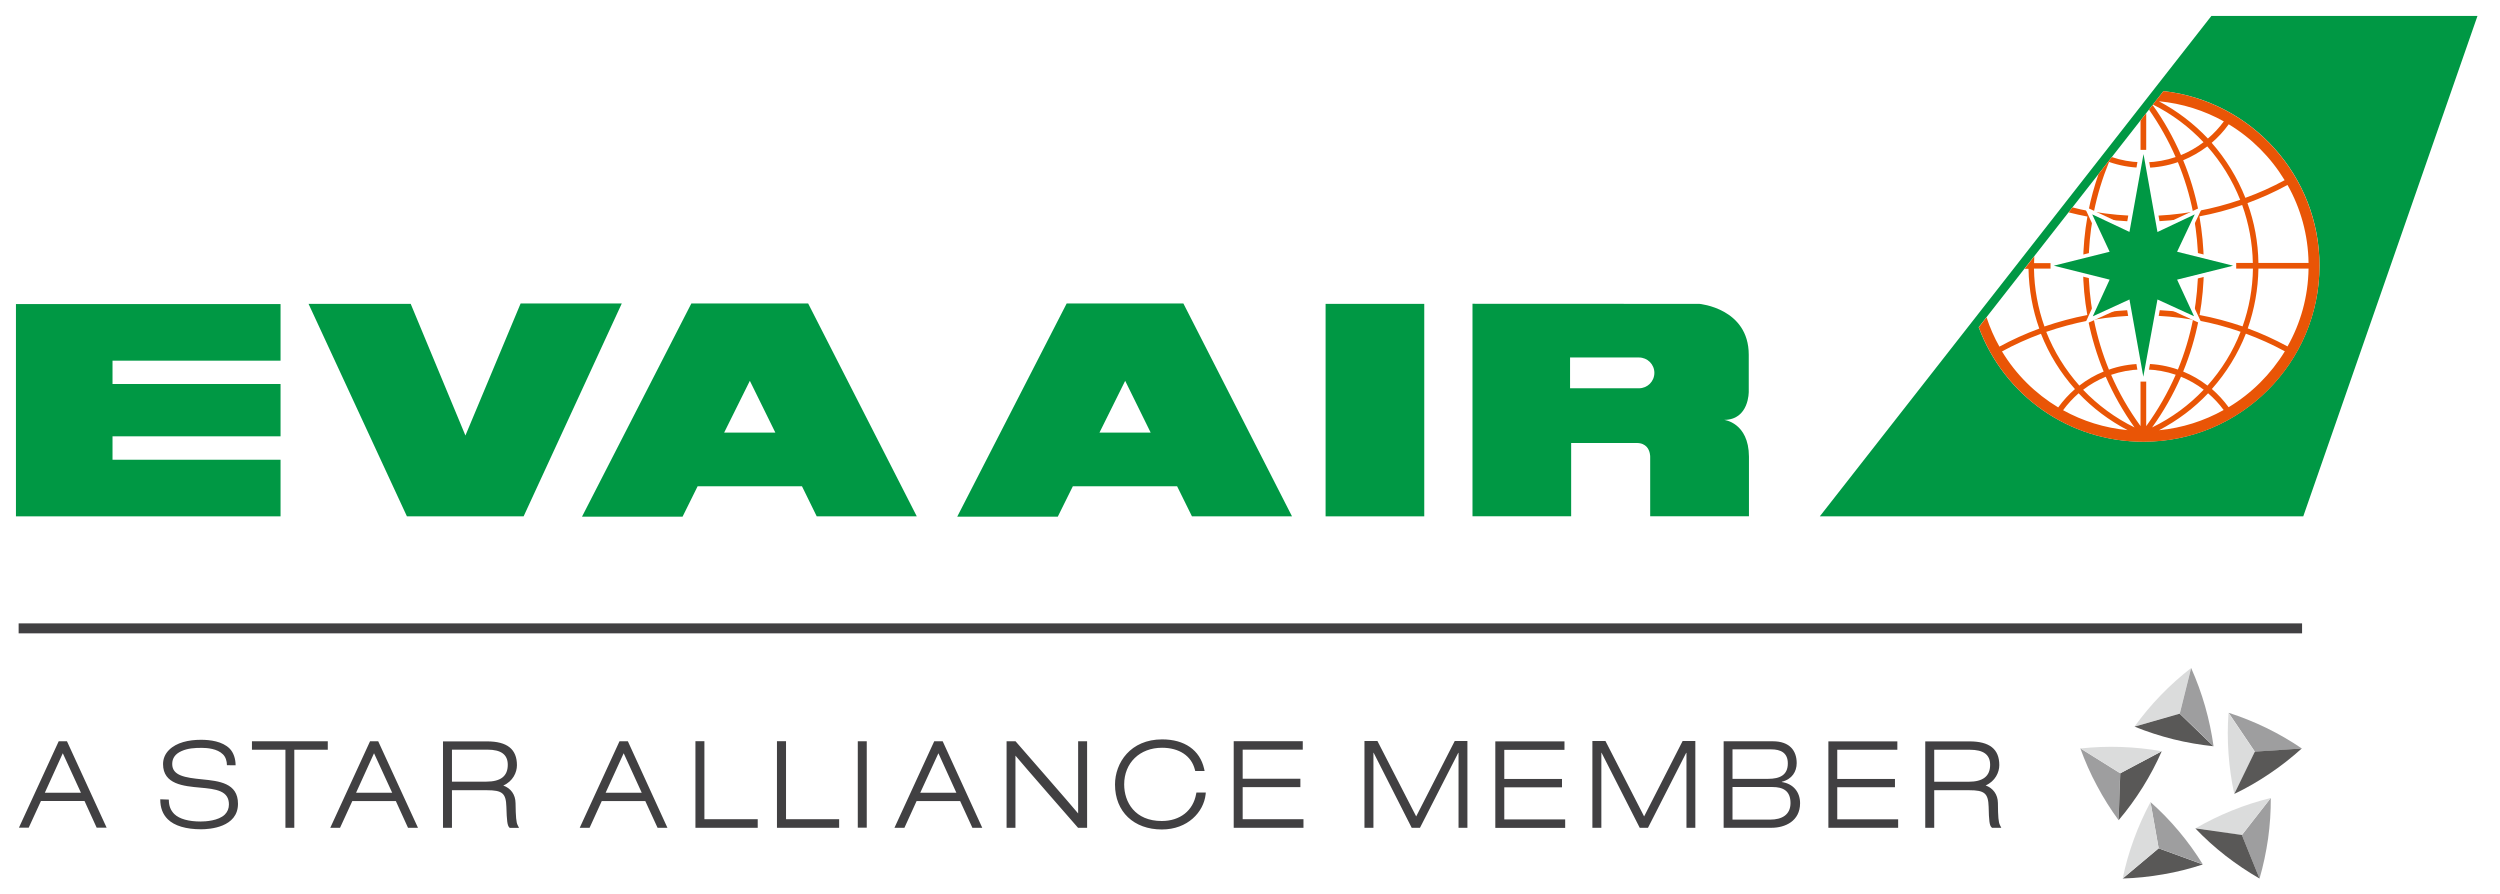
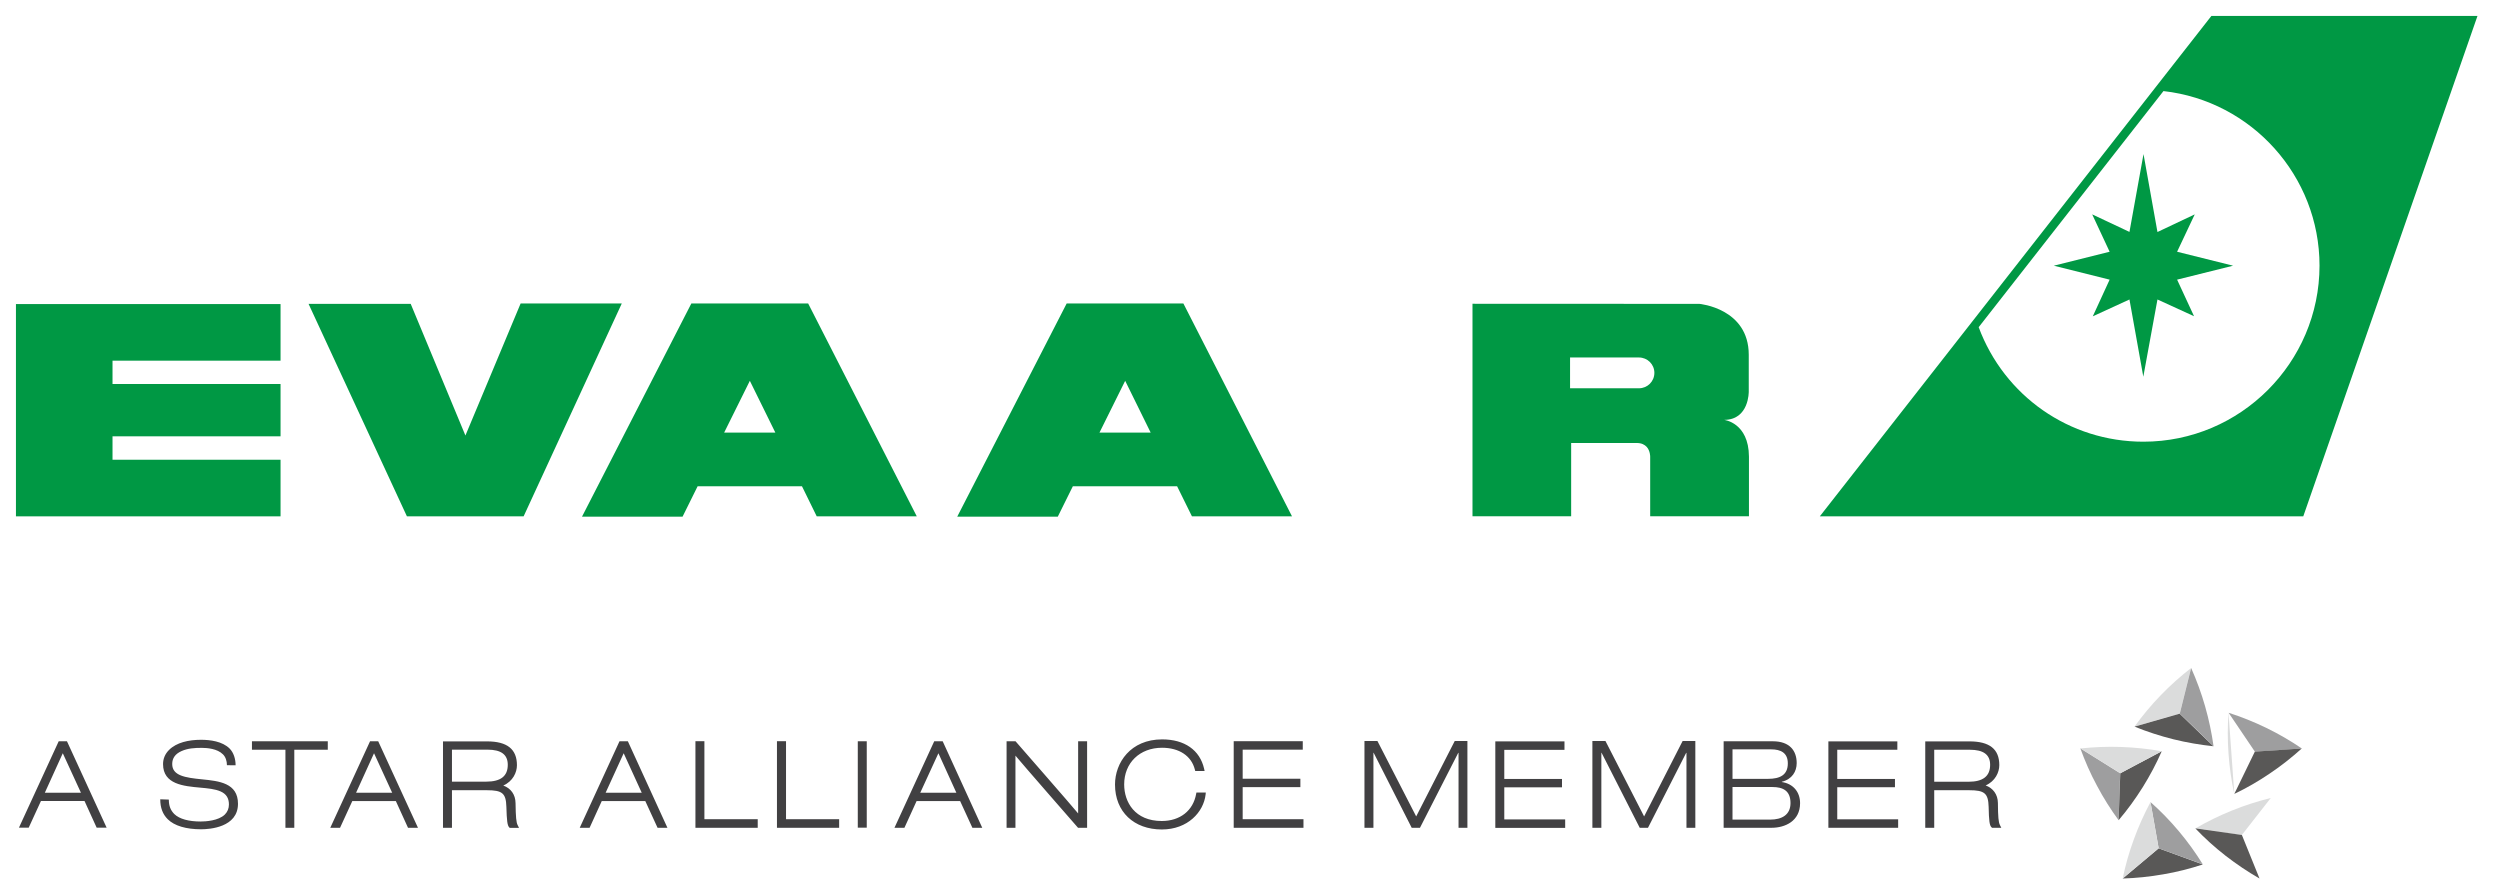
<svg xmlns="http://www.w3.org/2000/svg" version="1.1" id="Layer_1" x="0px" y="0px" viewBox="0 0 250.85 89.74" style="enable-background:new 0 0 250.85 89.74;" xml:space="preserve">
  <style type="text/css">
	.st0{fill-rule:evenodd;clip-rule:evenodd;fill:#0071CE;}
	.st1{fill-rule:evenodd;clip-rule:evenodd;fill:#FFFFFF;}
	.st2{fill:#ED1C24;}
	.st3{fill:#002157;}
	.st4{fill:#00377B;}
	.st5{fill:#4D4D4F;}
	.st6{fill-rule:evenodd;clip-rule:evenodd;fill:#4D4D4F;}
	.st7{fill-rule:evenodd;clip-rule:evenodd;fill:#008C9A;}
	.st8{fill-rule:evenodd;clip-rule:evenodd;fill:#004785;}
	.st9{fill:#002E6E;}
	.st10{fill-rule:evenodd;clip-rule:evenodd;fill:#002E6E;}
	.st11{fill:#FFFFFF;stroke:#231F20;stroke-width:0.114;}
	.st12{fill:#D1D3D4;}
	.st13{fill:#58595B;}
	.st14{fill:#939598;}
	.st15{fill:#231F20;}
	.st16{fill:none;}
	.st17{fill:#003263;}
	.st18{fill:#004990;}
	.st19{fill:#E21F26;}
	.st20{fill:#62BB46;}
	.st21{fill:#00907E;}
	.st22{fill-rule:evenodd;clip-rule:evenodd;fill:#C5232A;}
	.st23{fill-rule:evenodd;clip-rule:evenodd;fill:#1E669D;}
	.st24{fill-rule:evenodd;clip-rule:evenodd;fill:#FBD870;}
	.st25{fill:url(#SVGID_1_);}
	.st26{fill:url(#SVGID_2_);}
	.st27{filter:url(#Adobe_OpacityMaskFilter);}
	.st28{mask:url(#SVGID_3_);}
	.st29{fill:url(#SVGID_4_);}
	.st30{fill:url(#SVGID_5_);}
	.st31{fill:#375278;}
	.st32{fill-rule:evenodd;clip-rule:evenodd;fill:#EE212C;}
	.st33{fill-rule:evenodd;clip-rule:evenodd;fill:#FBFBFB;}
	.st34{fill-rule:evenodd;clip-rule:evenodd;fill:#F8F8F9;}
	.st35{fill-rule:evenodd;clip-rule:evenodd;fill:#F6F6F6;}
	.st36{fill-rule:evenodd;clip-rule:evenodd;fill:#F3F4F4;}
	.st37{fill-rule:evenodd;clip-rule:evenodd;fill:#F1F2F2;}
	.st38{fill-rule:evenodd;clip-rule:evenodd;fill:#EFEFF0;}
	.st39{fill-rule:evenodd;clip-rule:evenodd;fill:#E9ECEE;}
	.st40{fill-rule:evenodd;clip-rule:evenodd;fill:#EDEDEE;}
	.st41{fill-rule:evenodd;clip-rule:evenodd;fill:#EBEBEC;}
	.st42{fill-rule:evenodd;clip-rule:evenodd;fill:#E7EAEC;}
	.st43{fill-rule:evenodd;clip-rule:evenodd;fill:#E5E8EA;}
	.st44{fill-rule:evenodd;clip-rule:evenodd;fill:#E2E6E8;}
	.st45{fill-rule:evenodd;clip-rule:evenodd;fill:#E0E4E6;}
	.st46{fill-rule:evenodd;clip-rule:evenodd;fill:#DEE2E4;}
	.st47{fill-rule:evenodd;clip-rule:evenodd;fill:#DCE0E2;}
	.st48{fill-rule:evenodd;clip-rule:evenodd;fill:#DCDDE0;}
	.st49{fill-rule:evenodd;clip-rule:evenodd;fill:#DADEE0;}
	.st50{fill-rule:evenodd;clip-rule:evenodd;fill:#D8D9DC;}
	.st51{fill-rule:evenodd;clip-rule:evenodd;fill:#D8DCDE;}
	.st52{fill-rule:evenodd;clip-rule:evenodd;fill:#D6D9DC;}
	.st53{fill-rule:evenodd;clip-rule:evenodd;fill:#D6D7DA;}
	.st54{fill-rule:evenodd;clip-rule:evenodd;fill:#DBDDDE;}
	.st55{clip-path:url(#SVGID_7_);}
	.st56{clip-path:url(#SVGID_9_);}
	.st57{clip-path:url(#SVGID_13_);}
	.st58{clip-path:url(#SVGID_15_);}
	.st59{clip-path:url(#SVGID_19_);}
	.st60{clip-path:url(#SVGID_21_);}
	.st61{fill:#DF1E25;}
	.st62{fill:#FF4438;}
	.st63{fill:#001F60;}
	.st64{fill:#006659;}
	.st65{fill:#98002E;}
	.st66{fill:#E31837;}
	.st67{fill:#003D79;}
	.st68{fill:#D71920;}
	.st69{fill:#FFFFFF;}
	.st70{fill:#C64A4C;}
	.st71{fill:#FDCA25;}
	.st72{fill:#6D9E6F;}
	.st73{clip-path:url(#SVGID_25_);fill:#24376C;}
	.st74{fill:#24376C;}
	.st75{fill:#E62127;}
	.st76{fill:url(#SVGID_26_);}
	.st77{fill:url(#SVGID_27_);}
	.st78{fill:url(#SVGID_28_);}
	.st79{fill:#004084;}
	.st80{fill:url(#SVGID_29_);}
	.st81{fill:url(#SVGID_30_);}
	.st82{fill:#002169;}
	.st83{fill:#00A0DF;}
	.st84{fill:#D7282F;}
	.st85{fill:#2D2A26;}
	.st86{fill:#3FBBEF;}
	.st87{fill:#002855;}
	.st88{fill:#0C318E;}
	.st89{fill:#00A6E9;}
	.st90{fill:#DBDCDC;}
	.st91{fill:#595857;}
	.st92{fill:#9E9E9F;}
	.st93{fill:#414042;}
	.st94{fill:none;stroke:#414042;}
	.st95{fill:#009844;}
	.st96{fill:#E95506;}
	.st97{fill:#C4921B;}
	.st98{fill:#CC0000;}
	.st99{fill:#0B205B;}
	.st100{fill:#002856;}
	.st101{clip-path:url(#SVGID_32_);fill:#CF3339;}
	.st102{fill:#1A4272;}
	.st103{fill:#8C734B;}
	.st104{fill:#8C9091;}
	.st105{fill:#A6A8AB;}
	.st106{fill-rule:evenodd;clip-rule:evenodd;fill:#2E3290;}
	.st107{fill-rule:evenodd;clip-rule:evenodd;fill:#F6B626;}
	.st108{fill-rule:evenodd;clip-rule:evenodd;fill:#EC2029;}
	.st109{fill-rule:evenodd;clip-rule:evenodd;fill:#231F20;}
	.st110{fill:#F6B221;}
	.st111{fill:#3C590C;}
	.st112{fill-rule:evenodd;clip-rule:evenodd;fill:#808184;}
	.st113{fill-rule:evenodd;clip-rule:evenodd;fill:#92979B;}
	.st114{fill-rule:evenodd;clip-rule:evenodd;fill:#7A003C;}
	.st115{fill:#808184;}
	.st116{fill:#00529B;}
	.st117{fill:#FDE013;}
	.st118{fill:#1EA1DB;}
	.st119{fill:#93C843;}
	.st120{fill:#FAEA30;}
	.st121{fill:#1B070A;}
	.st122{fill:url(#);}
	.st123{fill:#5F6367;}
	.st124{fill:#A6844B;}
	.st125{fill:#034EA2;}
	.st126{fill:#202C5C;}
	.st127{fill:#26265D;}
	.st128{fill:#B09255;}
	.st129{fill:#005A95;}
	.st130{fill:#F89D31;}
	.st131{fill-rule:evenodd;clip-rule:evenodd;fill:#D71440;}
	.st132{fill-rule:evenodd;clip-rule:evenodd;fill:#008B44;}
	.st133{fill-rule:evenodd;clip-rule:evenodd;fill:#F06022;}
	.st134{fill-rule:evenodd;clip-rule:evenodd;fill:#0086BE;}
	.st135{fill-rule:evenodd;clip-rule:evenodd;fill:#034693;}
	.st136{fill:#EC1E24;}
	.st137{fill:#EE3E3C;}
	.st138{fill:#B3D351;}
	.st139{fill:#6EBE5A;}
	.st140{fill:#C9353D;}
	.st141{fill-rule:evenodd;clip-rule:evenodd;fill:#FFCA05;}
	.st142{fill-rule:evenodd;clip-rule:evenodd;fill:#3D1A6F;}
	.st143{fill-rule:evenodd;clip-rule:evenodd;fill:#C5168C;}
	.st144{fill-rule:evenodd;clip-rule:evenodd;fill:#E1251B;}
	.st145{fill:#FEFEFE;}
	.st146{fill:#FEFDFD;}
	.st147{fill:#FEFCFC;}
	.st148{fill:#FEFCFB;}
	.st149{fill:#FEFBFA;}
	.st150{fill:#FEFAF9;}
	.st151{fill:#FFF9F8;}
	.st152{fill:#FFF9F7;}
	.st153{fill:#FFF8F6;}
	.st154{fill:#FFF7F5;}
	.st155{fill:#FFF6F4;}
	.st156{fill:#FFF6F3;}
	.st157{fill:#FFF5F2;}
	.st158{fill:#FFF4F1;}
	.st159{fill:#FFF3F0;}
	.st160{fill:#FFF3EF;}
	.st161{fill:#FFF2EE;}
	.st162{fill:#FFF1ED;}
	.st163{fill:#FFF0EC;}
	.st164{fill:#FFF0EB;}
	.st165{fill:#FFEFEA;}
	.st166{fill:#FFEEEA;}
	.st167{fill:#FFEDE9;}
	.st168{fill:#FFEDE8;}
	.st169{fill:#FFECE7;}
	.st170{fill:#FFEBE6;}
	.st171{fill:#FFEAE5;}
	.st172{fill:#FFEAE4;}
	.st173{fill:#FFE9E3;}
	.st174{fill:#FFE8E2;}
	.st175{fill:#FFE7E1;}
	.st176{fill:#FFE7E0;}
	.st177{fill:#FFE6DF;}
	.st178{fill:#FFE5DE;}
	.st179{fill:#FFE4DD;}
	.st180{fill:#FFE4DC;}
	.st181{fill:#FFE3DB;}
	.st182{fill:#FFE2DA;}
	.st183{fill:#FFE1D9;}
	.st184{fill:#FFE1D8;}
	.st185{fill:#FFE0D7;}
	.st186{fill:#FFDFD6;}
	.st187{fill:#FFDED5;}
	.st188{fill:#FFDDD4;}
	.st189{fill:#FFDCD3;}
	.st190{fill:#FFDBD2;}
	.st191{fill:#FFDBD1;}
	.st192{fill:#FFDAD0;}
	.st193{fill:#FFD9CF;}
	.st194{fill:#FFD8CE;}
	.st195{fill:#FFD8CD;}
	.st196{fill:#FFD7CC;}
	.st197{fill:#FFD6CB;}
	.st198{fill:#FFD5CA;}
	.st199{fill:#FFD5C9;}
	.st200{fill:#FFD4C8;}
	.st201{fill:#FFD3C7;}
	.st202{fill:#FFD2C6;}
	.st203{fill:#FFD2C5;}
	.st204{fill:#FFD1C5;}
	.st205{fill:#FFD0C4;}
	.st206{fill:#FFCFC3;}
	.st207{fill:#FFCFC2;}
	.st208{fill:#FFCEC1;}
	.st209{fill:#FFCDC0;}
	.st210{fill:#FFCCBF;}
	.st211{fill:#FFCCBE;}
	.st212{fill:#FFCBBD;}
	.st213{fill:#FFCABC;}
	.st214{fill:#FFC9BB;}
	.st215{fill:#FFC9BA;}
	.st216{fill:#FFC8B9;}
	.st217{fill:#FFC7B8;}
	.st218{fill:#FFC6B8;}
	.st219{fill:#FFC6B7;}
	.st220{fill:#FFC5B6;}
	.st221{fill:#FFC4B5;}
	.st222{fill:#FFC3B4;}
	.st223{fill:#FFC3B3;}
	.st224{fill:#FFC2B2;}
	.st225{fill:#FFC1B1;}
	.st226{fill:#FFC0B0;}
	.st227{fill:#FFC0AF;}
	.st228{fill:#FFBFAE;}
	.st229{fill:#FFBEAD;}
	.st230{fill:#FFBDAC;}
	.st231{fill:#FFBCAB;}
	.st232{fill:#FFBBAA;}
	.st233{fill:#FFBAA9;}
	.st234{fill:#FFBAA8;}
	.st235{fill:#FFB9A7;}
	.st236{fill:#FFB8A6;}
	.st237{fill:#FFB7A5;}
	.st238{fill:#FFB7A4;}
	.st239{fill:#FFB6A3;}
	.st240{fill:#FFB5A2;}
	.st241{fill:#FFB4A2;}
	.st242{fill:#FFB4A1;}
	.st243{fill:#FFB3A0;}
	.st244{fill:#FFB29F;}
	.st245{fill:#FFB19E;}
	.st246{fill:#FFB09D;}
	.st247{fill:#FFB09C;}
	.st248{fill:#FFAF9B;}
	.st249{fill:#FFAE9A;}
	.st250{fill:#FFAD99;}
	.st251{fill:#FFAC98;}
	.st252{fill:#FFAB97;}
	.st253{fill:#FEAA96;}
	.st254{fill:#FEAA95;}
	.st255{fill:#FEA994;}
	.st256{fill:#FEA893;}
	.st257{fill:#FEA792;}
	.st258{fill:#FEA791;}
	.st259{fill:#FEA690;}
	.st260{fill:#FEA590;}
	.st261{fill:#FEA48F;}
	.st262{fill:#FDA48E;}
	.st263{fill:#FDA38D;}
	.st264{fill:#FDA28C;}
	.st265{fill:#FDA18B;}
	.st266{fill:#FDA08A;}
	.st267{fill:#FDA089;}
	.st268{fill:#FD9F88;}
	.st269{fill:#FD9E88;}
	.st270{fill:#FC9D87;}
	.st271{fill:#FC9D86;}
	.st272{fill:#FC9C85;}
	.st273{fill:#FC9B84;}
	.st274{fill:#FC9A83;}
	.st275{fill:#FC9A82;}
	.st276{fill:#FC9981;}
	.st277{fill:#FC9880;}
	.st278{fill:#FB9780;}
	.st279{fill:#FB967F;}
	.st280{fill:#FB967E;}
	.st281{fill:#FB957D;}
	.st282{fill:#FB947C;}
	.st283{fill:#FB937B;}
	.st284{fill:#FA937A;}
	.st285{fill:#FA9279;}
	.st286{fill:#FA9179;}
	.st287{fill:#FA9078;}
	.st288{fill:#FA8F77;}
	.st289{fill:#FA8F76;}
	.st290{fill:#FA8E75;}
	.st291{fill:#F98D74;}
	.st292{fill:#F98C73;}
	.st293{fill:#F98B73;}
	.st294{fill:#F98B72;}
	.st295{fill:#F98A71;}
	.st296{fill:#F98970;}
	.st297{fill:#F8886F;}
	.st298{fill:#F8876E;}
	.st299{fill:#F8876D;}
	.st300{fill:#F8866C;}
	.st301{fill:#F8856C;}
	.st302{fill:#F8846B;}
	.st303{fill:#F7836A;}
	.st304{fill:#F78369;}
	.st305{fill:#F78268;}
	.st306{fill:#F78167;}
	.st307{fill:#F78066;}
	.st308{fill:#F67F66;}
	.st309{fill:#F67F65;}
	.st310{fill:#F67E64;}
	.st311{fill:#F67D63;}
	.st312{fill:#F67C62;}
	.st313{fill:#F57B61;}
	.st314{fill:#F57A60;}
	.st315{fill:#F5795F;}
	.st316{fill:#F5785E;}
	.st317{fill:#F4775D;}
	.st318{fill:#F4765C;}
	.st319{fill:#F4765B;}
	.st320{fill:#F4755B;}
	.st321{fill:#F4745A;}
	.st322{fill:#F37359;}
	.st323{fill:#F37258;}
	.st324{fill:#F37157;}
	.st325{fill:#F37156;}
	.st326{fill:#F37056;}
	.st327{fill:#F26F55;}
	.st328{fill:#F26E54;}
	.st329{fill:#F26D53;}
	.st330{fill:#F26C52;}
	.st331{fill:#F26C51;}
	.st332{fill:#F16B51;}
	.st333{fill:#F16A50;}
	.st334{fill:#F1694F;}
	.st335{fill:#F1684E;}
	.st336{fill:#F0674D;}
	.st337{fill:#F0664C;}
	.st338{fill:#F0654C;}
	.st339{fill:#F0654B;}
	.st340{fill:#F0644A;}
	.st341{fill:#EF6349;}
	.st342{fill:#EF6248;}
	.st343{fill:#EF6147;}
	.st344{fill:#EF6047;}
	.st345{fill:#EE5F46;}
	.st346{fill:#EE5E45;}
	.st347{fill:#EE5D44;}
	.st348{fill:#EE5C43;}
	.st349{fill:#ED5C42;}
	.st350{fill:#ED5B42;}
	.st351{fill:#ED5A41;}
	.st352{fill:#ED5940;}
	.st353{fill:#EC583F;}
	.st354{fill:#EC573E;}
	.st355{fill:#EC563D;}
	.st356{fill:#EC553D;}
	.st357{fill:#EB543C;}
	.st358{fill:#EB533B;}
	.st359{fill:#EB523A;}
	.st360{fill:#EB5139;}
	.st361{fill:#EA5038;}
	.st362{fill:#EA4F38;}
	.st363{fill:#EA4E37;}
	.st364{fill:#EA4D36;}
	.st365{fill:#E94C35;}
	.st366{fill:#E94B34;}
	.st367{fill:#E94A34;}
	.st368{fill:#E94933;}
	.st369{fill:#E84832;}
	.st370{fill:#E84731;}
	.st371{fill:#E84630;}
	.st372{fill:#E7452F;}
	.st373{fill:#E7442F;}
	.st374{fill:#E7432E;}
	.st375{fill:#E7412D;}
	.st376{fill:#E6402C;}
	.st377{fill:#E63F2B;}
	.st378{fill:#E63E2A;}
	.st379{fill:#E63D2A;}
	.st380{fill:#E53C29;}
	.st381{fill:#E53A28;}
	.st382{fill:#E53927;}
	.st383{fill:#E43826;}
	.st384{fill:#E43726;}
	.st385{fill:#E43525;}
	.st386{fill:#E43424;}
	.st387{fill:#E33323;}
	.st388{fill:#E33122;}
	.st389{fill:#E33021;}
	.st390{fill:#E22F20;}
	.st391{fill:#E22D20;}
	.st392{fill:#E22C1F;}
	.st393{fill:#E22A1E;}
	.st394{fill:#E1291D;}
	.st395{fill:#E1271C;}
	.st396{fill:#E1251B;}
	.st397{fill-rule:evenodd;clip-rule:evenodd;fill:#741012;}
	.st398{fill-rule:evenodd;clip-rule:evenodd;fill:#731011;}
	.st399{fill-rule:evenodd;clip-rule:evenodd;fill:#731012;}
	.st400{fill-rule:evenodd;clip-rule:evenodd;fill:#741112;}
	.st401{fill-rule:evenodd;clip-rule:evenodd;fill:#761113;}
	.st402{fill-rule:evenodd;clip-rule:evenodd;fill:#771213;}
	.st403{fill-rule:evenodd;clip-rule:evenodd;fill:#781214;}
	.st404{fill-rule:evenodd;clip-rule:evenodd;fill:#791214;}
	.st405{fill-rule:evenodd;clip-rule:evenodd;fill:#7A1315;}
	.st406{fill-rule:evenodd;clip-rule:evenodd;fill:#7C1315;}
	.st407{fill-rule:evenodd;clip-rule:evenodd;fill:#7D1316;}
	.st408{fill-rule:evenodd;clip-rule:evenodd;fill:#7E1416;}
	.st409{fill-rule:evenodd;clip-rule:evenodd;fill:#7F1416;}
	.st410{fill-rule:evenodd;clip-rule:evenodd;fill:#801417;}
	.st411{fill-rule:evenodd;clip-rule:evenodd;fill:#811517;}
	.st412{fill-rule:evenodd;clip-rule:evenodd;fill:#831618;}
	.st413{fill-rule:evenodd;clip-rule:evenodd;fill:#841618;}
	.st414{fill-rule:evenodd;clip-rule:evenodd;fill:#851619;}
	.st415{fill-rule:evenodd;clip-rule:evenodd;fill:#861719;}
	.st416{fill-rule:evenodd;clip-rule:evenodd;fill:#871719;}
	.st417{fill-rule:evenodd;clip-rule:evenodd;fill:#88171A;}
	.st418{fill-rule:evenodd;clip-rule:evenodd;fill:#8A181A;}
	.st419{fill-rule:evenodd;clip-rule:evenodd;fill:#8C181B;}
	.st420{fill-rule:evenodd;clip-rule:evenodd;fill:#8D191B;}
	.st421{fill-rule:evenodd;clip-rule:evenodd;fill:#8E191C;}
	.st422{fill-rule:evenodd;clip-rule:evenodd;fill:#90191C;}
	.st423{fill-rule:evenodd;clip-rule:evenodd;fill:#901A1C;}
	.st424{fill-rule:evenodd;clip-rule:evenodd;fill:#911A1D;}
	.st425{fill-rule:evenodd;clip-rule:evenodd;fill:#921A1D;}
	.st426{fill-rule:evenodd;clip-rule:evenodd;fill:#931A1D;}
	.st427{fill-rule:evenodd;clip-rule:evenodd;fill:#941B1E;}
	.st428{fill-rule:evenodd;clip-rule:evenodd;fill:#951B1E;}
	.st429{fill-rule:evenodd;clip-rule:evenodd;fill:#961B1E;}
	.st430{fill-rule:evenodd;clip-rule:evenodd;fill:#971B1F;}
	.st431{fill-rule:evenodd;clip-rule:evenodd;fill:#991C1F;}
	.st432{fill-rule:evenodd;clip-rule:evenodd;fill:#9B1C20;}
	.st433{fill-rule:evenodd;clip-rule:evenodd;fill:#9C1C20;}
	.st434{fill-rule:evenodd;clip-rule:evenodd;fill:#9D1D20;}
	.st435{fill-rule:evenodd;clip-rule:evenodd;fill:#9E1D20;}
	.st436{fill-rule:evenodd;clip-rule:evenodd;fill:#A01D21;}
	.st437{fill-rule:evenodd;clip-rule:evenodd;fill:#A11D21;}
	.st438{fill-rule:evenodd;clip-rule:evenodd;fill:#A21D21;}
	.st439{fill-rule:evenodd;clip-rule:evenodd;fill:#A31E22;}
	.st440{fill-rule:evenodd;clip-rule:evenodd;fill:#A41E22;}
	.st441{fill-rule:evenodd;clip-rule:evenodd;fill:#A61E22;}
	.st442{fill-rule:evenodd;clip-rule:evenodd;fill:#A71E22;}
	.st443{fill-rule:evenodd;clip-rule:evenodd;fill:#A81E23;}
	.st444{fill-rule:evenodd;clip-rule:evenodd;fill:#A91E23;}
	.st445{fill-rule:evenodd;clip-rule:evenodd;fill:#AA1E23;}
	.st446{fill-rule:evenodd;clip-rule:evenodd;fill:#AA1F24;}
	.st447{fill-rule:evenodd;clip-rule:evenodd;fill:#AC1F24;}
	.st448{fill-rule:evenodd;clip-rule:evenodd;fill:#AC1F25;}
	.st449{fill-rule:evenodd;clip-rule:evenodd;fill:#AE1F24;}
	.st450{fill-rule:evenodd;clip-rule:evenodd;fill:#AE1F25;}
	.st451{fill:#AE1F25;}
	.st452{fill:#AF1F25;}
	.st453{fill:#B11F26;}
	.st454{fill:#B21F26;}
	.st455{fill:#B21F27;}
	.st456{fill:#B42027;}
	.st457{fill:#B52027;}
	.st458{fill:#B72028;}
	.st459{fill:#B92028;}
	.st460{fill:#BB2029;}
	.st461{fill:#BC2029;}
	.st462{fill:#BD2029;}
	.st463{fill:#BE2029;}
	.st464{fill:#C02029;}
	.st465{fill:#C12129;}
	.st466{fill:#C1202A;}
	.st467{fill:#C22129;}
	.st468{fill:#C3222A;}
	.st469{fill:#C4222A;}
	.st470{fill:#C5222B;}
	.st471{fill:#C7222A;}
	.st472{fill:#C9232B;}
	.st473{fill:#CA222B;}
	.st474{fill:#CC222C;}
	.st475{fill:#CC212C;}
	.st476{fill:#CE212C;}
	.st477{fill:#CF232D;}
	.st478{fill:#D0232D;}
	.st479{fill:#D1242D;}
	.st480{fill:#D2242E;}
	.st481{fill:#D2252E;}
	.st482{fill:#D4252E;}
	.st483{fill:#D5252E;}
	.st484{fill:#D6272E;}
	.st485{fill:#D7272E;}
	.st486{fill:#D8262F;}
	.st487{fill:#DA2530;}
	.st488{fill:#DB252F;}
	.st489{fill:#DC262F;}
	.st490{fill:#DE262F;}
	.st491{fill:#E0282F;}
	.st492{fill:#E22930;}
	.st493{fill:#E32930;}
	.st494{fill:#E32B30;}
	.st495{fill:#E52A30;}
	.st496{fill:#E62C30;}
	.st497{fill:#E72C31;}
	.st498{fill:#E92B31;}
	.st499{fill:#ED2B31;}
	.st500{fill:#ED2D31;}
	.st501{fill:#ED2D32;}
	.st502{fill:#ED2E33;}
	.st503{fill:#ED3033;}
	.st504{fill:#ED3134;}
	.st505{fill:#ED3334;}
	.st506{fill-rule:evenodd;clip-rule:evenodd;fill:#001689;}
	.st507{fill:#0054A5;}
	.st508{fill:#D09B2C;}
	.st509{fill-rule:evenodd;clip-rule:evenodd;fill:#006B99;}
	.st510{fill:url(#SVGID_33_);}
	.st511{clip-path:url(#SVGID_35_);}
	.st512{clip-path:url(#SVGID_39_);}
	.st513{fill:#472463;}
	.st514{fill:#00467F;}
	.st515{fill:#00AC9D;}
	.st516{fill:url(#SVGID_42_);}
	.st517{fill:#2B2E30;}
	.st518{fill-rule:evenodd;clip-rule:evenodd;fill:#EC1C24;}
	.st519{fill:#EC1C24;}
</style>
  <g>
    <path class="st90" d="M214.18,72.9c0.79-1.09,1.66-2.14,2.62-3.13c0.96-1,1.99-1.91,3.05-2.74l-1.14,4.57" />
    <path class="st91" d="M222.1,74.88c-1.34-0.14-2.68-0.37-4.02-0.7c-1.35-0.34-2.65-0.76-3.9-1.27l4.53-1.3" />
    <path class="st92" d="M219.86,67.03c0.55,1.23,1.02,2.51,1.4,3.84c0.38,1.33,0.66,2.67,0.85,4.01l-3.39-3.28" />
    <path class="st92" d="M212.58,82.3c-0.79-1.08-1.52-2.23-2.17-3.46c-0.66-1.22-1.21-2.48-1.67-3.75l4,2.5" />
    <path class="st91" d="M216.91,75.38c-0.54,1.23-1.18,2.44-1.91,3.61c-0.74,1.18-1.54,2.28-2.42,3.31l0.17-4.71" />
    <path class="st90" d="M208.75,75.1c1.34-0.14,2.7-0.2,4.08-0.15c1.38,0.05,2.75,0.19,4.08,0.43l-4.16,2.21" />
    <path class="st91" d="M221.03,86.74c-1.28,0.42-2.6,0.76-3.97,0.99c-1.37,0.24-2.73,0.38-4.07,0.42l3.61-3.03" />
    <path class="st92" d="M215.78,80.48c1.01,0.89,1.96,1.87,2.85,2.93c0.89,1.06,1.69,2.17,2.4,3.32l-4.43-1.61" />
    <path class="st90" d="M212.99,88.15c0.27-1.31,0.64-2.63,1.12-3.93c0.47-1.3,1.04-2.55,1.67-3.74l0.82,4.64" />
-     <path class="st92" d="M227.85,80.07c0.01,1.34-0.08,2.71-0.27,4.08c-0.2,1.37-0.48,2.71-0.86,4.01l-1.77-4.37" />
    <path class="st90" d="M220.28,83.13c1.16-0.68,2.39-1.28,3.67-1.8c1.29-0.52,2.59-0.94,3.9-1.26l-2.9,3.71" />
    <path class="st91" d="M226.72,88.15c-1.17-0.67-2.3-1.43-3.4-2.28c-1.09-0.85-2.11-1.77-3.04-2.75l4.67,0.66" />
    <path class="st92" d="M223.62,71.52c1.28,0.41,2.55,0.92,3.79,1.52c1.25,0.61,2.44,1.3,3.55,2.06l-4.7,0.33" />
-     <path class="st90" d="M224.19,79.67c-0.29-1.31-0.48-2.66-0.58-4.04c-0.1-1.38-0.1-2.75,0-4.1l2.64,3.91" />
+     <path class="st90" d="M224.19,79.67c-0.29-1.31-0.48-2.66-0.58-4.04c-0.1-1.38-0.1-2.75,0-4.1" />
    <path class="st91" d="M230.96,75.1c-1,0.9-2.07,1.75-3.22,2.52c-1.15,0.78-2.33,1.46-3.55,2.04l2.06-4.24" />
    <polygon class="st69" points="233.77,76.55 233.97,76.55 233.97,74.77 234.74,74.77 234.74,74.58 232.99,74.58 232.99,74.77    233.77,74.77  " />
    <polygon class="st69" points="237.31,74.58 237.59,74.58 237.59,76.55 237.39,76.55 237.39,74.85 237.39,74.85 236.51,76.55    236.33,76.55 235.46,74.85 235.46,74.85 235.46,76.55 235.25,76.55 235.25,74.58 235.55,74.58 236.43,76.29  " />
    <polygon class="st93" points="145.97,74.35 147.24,74.35 147.24,83.06 146.35,83.06 146.35,75.54 146.32,75.54 142.48,83.06    141.65,83.06 137.83,75.53 137.81,75.53 137.81,83.06 136.91,83.06 136.91,74.35 138.21,74.35 142.1,81.92  " />
    <path class="st93" d="M16.08,80.2c0,0.86,0.25,1.5,0.75,2c0.67,0.67,1.86,1.01,3.35,1.01c0.83,0,3.7-0.18,3.7-2.56   c0-2.09-1.91-2.28-3.59-2.45l0,0c-1.73-0.17-3.01-0.37-3.01-1.54c0-0.58,0.3-1.01,0.92-1.29c0.64-0.29,1.33-0.33,2.04-0.33   c0.55,0,1.56,0.08,2.13,0.65c0.27,0.26,0.4,0.68,0.4,1.09l0.87,0.01c0-0.64-0.2-1.28-0.6-1.68c-0.73-0.73-1.96-0.88-2.87-0.88   c-1.24,0-2.46,0.27-3.21,1.02c-0.39,0.39-0.6,0.87-0.6,1.42c0,2.04,2.09,2.21,3.72,2.36c0.77,0.07,1.51,0.14,2.05,0.38   c0.57,0.25,0.84,0.67,0.84,1.31c0,0.4-0.14,0.74-0.41,1.01c-0.64,0.63-1.95,0.7-2.43,0.7c-1.18,0-2.13-0.25-2.64-0.75   c-0.37-0.37-0.55-0.81-0.55-1.45L16.08,80.2z M25.28,74.38v0.85h3.36v7.83h0.89v-7.83h3.36v-0.85H25.28z M37.13,74.38l-3.99,8.68   h0.98c0,0,1.13-2.47,1.23-2.68h4.37c0.09,0.21,1.22,2.68,1.22,2.68h1l-3.99-8.68H37.13z M37.53,75.58c0.28,0.6,1.61,3.52,1.82,3.96   h-3.62C35.93,79.1,37.26,76.17,37.53,75.58 M44.45,74.38v8.68h0.9v-3.77h3.51c1.55,0,1.91,0.31,1.95,1.66   c0.04,1.41,0.1,1.87,0.28,2.06l0.06,0.06h0.93l-0.14-0.28c-0.14-0.27-0.19-0.81-0.21-2.21c-0.01-0.86-0.48-1.49-1.23-1.76   c0.97-0.43,1.37-1.32,1.37-2.04c0-1.61-0.98-2.39-3-2.39H44.45z M48.91,75.22c1.37,0,2.04,0.49,2.04,1.52   c0,1.14-0.71,1.69-2.16,1.69h-3.44v-3.21H48.91z M62.16,74.38l-3.99,8.68h0.99c0,0,1.13-2.47,1.22-2.68h4.37   c0.09,0.21,1.23,2.68,1.23,2.68h0.99L63,74.38H62.16z M62.58,75.58c0.27,0.6,1.61,3.52,1.81,3.96h-3.62   C60.97,79.1,62.31,76.17,62.58,75.58 M93.74,74.38l-3.99,8.68h1c0,0,1.13-2.47,1.22-2.68h4.37c0.09,0.21,1.23,2.68,1.23,2.68h0.99   l-3.97-8.68H93.74z M94.16,75.58c0.27,0.6,1.61,3.52,1.8,3.96h-3.62C92.54,79.1,93.88,76.17,94.16,75.58 M69.78,74.38v8.68h6.25   V82.2h-5.35v-7.83H69.78z M77.96,74.38v8.68h6.24V82.2h-5.33v-7.83H77.96z M86.07,83.05h0.9v-8.67h-0.9V83.05z M108.18,74.38v7.24   c-0.55-0.68-6.28-7.24-6.28-7.24H101v8.68h0.89v-7.24c0.55,0.68,6.28,7.24,6.28,7.24h0.91v-8.68H108.18z M123.79,74.38v8.68h7V82.2   h-6.1v-3.22h5.79v-0.84h-5.79v-2.92h6.03v-0.85H123.79z M111.88,78.72c0,2.74,1.9,4.51,4.7,4.51c2.61,0,4.19-1.76,4.39-3.5   l0.02-0.21h-0.94l-0.03,0.15c-0.3,1.67-1.61,2.71-3.45,2.71c-2.69,0-3.77-1.89-3.77-3.67c0-2.16,1.56-3.68,3.8-3.68   c1.71,0,2.94,0.81,3.29,2.18l0.04,0.15h0.94l-0.05-0.23c-0.43-1.87-1.96-2.94-4.21-2.94C113.43,74.19,111.88,76.54,111.88,78.72" />
    <path class="st93" d="M6.72,74.38H5.89l-3.99,8.67h0.98c0,0,1.14-2.47,1.23-2.68h4.37c0.09,0.21,1.22,2.68,1.22,2.68h1L6.72,74.38z    M4.5,79.54c0.2-0.44,1.53-3.36,1.8-3.96c0.27,0.6,1.62,3.52,1.82,3.96H4.5z" />
    <polygon class="st93" points="156.98,74.39 156.98,75.24 150.94,75.24 150.94,78.16 156.73,78.16 156.73,79 150.94,79    150.94,82.22 157.05,82.22 157.05,83.07 150.04,83.07 150.04,74.39  " />
    <polygon class="st93" points="168.81,74.4 168.84,74.35 170.11,74.35 170.11,83.06 169.22,83.06 169.22,75.54 169.19,75.54    165.36,83.06 164.53,83.06 160.7,75.53 160.68,75.53 160.68,83.06 159.78,83.06 159.78,74.35 161.09,74.35 164.97,81.92  " />
    <path class="st93" d="M173.84,75.19h3.87c0.98,0,1.68,0.35,1.68,1.41c0,1.16-0.78,1.55-1.99,1.55h-3.56V75.19z M172.95,83.06h4.81   c1.34,0,2.86-0.66,2.86-2.47c0-1.11-0.68-1.95-1.83-2.12v-0.03c1.03-0.25,1.49-1.03,1.49-1.87c0-1.24-0.7-2.19-2.4-2.19h-4.93   V83.06z M173.84,78.97h4c1.04,0,1.82,0.35,1.82,1.61c0,1.19-0.88,1.66-2.04,1.66h-3.78V78.97z" />
    <polygon class="st93" points="190.38,74.39 190.38,75.23 184.35,75.23 184.35,78.16 190.14,78.16 190.14,78.99 184.35,78.99    184.35,82.21 190.46,82.21 190.46,83.06 183.46,83.06 183.46,74.39  " />
    <path class="st93" d="M200.67,82.78c-0.14-0.28-0.19-0.81-0.2-2.21c-0.01-0.86-0.49-1.49-1.23-1.76c0.97-0.43,1.37-1.32,1.37-2.04   c0-1.61-0.98-2.38-3-2.38h-4.43v8.67h0.9v-3.77h3.51c1.54,0,1.91,0.31,1.95,1.66c0.03,1.41,0.09,1.87,0.28,2.05l0.06,0.06h0.93   L200.67,82.78z M197.53,78.44h-3.45v-3.21h3.57c1.37,0,2.04,0.49,2.04,1.51C199.69,77.88,198.98,78.44,197.53,78.44" />
-     <line class="st94" x1="1.87" y1="63.05" x2="230.99" y2="63.05" />
    <rect y="28.91" class="st69" width="29.75" height="24.5" />
    <polygon class="st95" points="28.15,36.19 28.15,30.51 1.6,30.51 1.6,51.81 28.15,51.81 28.15,46.13 11.29,46.13 11.29,43.78    28.15,43.78 28.15,38.53 11.29,38.53 11.29,36.19  " />
    <polygon class="st69" points="39.81,53.41 28.45,28.89 42.28,28.89 46.71,39.53 51.17,28.85 64.9,28.85 53.57,53.41  " />
    <polygon class="st95" points="30.96,30.49 41.21,30.49 46.7,43.7 52.24,30.45 62.39,30.45 52.54,51.81 40.83,51.81  " />
    <polygon class="st69" points="55.77,53.44 68.4,28.85 82.07,28.85 94.6,53.41 80.95,53.41 79.47,50.39 70.99,50.39 69.48,53.44     " />
    <path class="st95" d="M81.95,51.81h10.04l-10.9-21.36H69.37L58.4,51.84h10.09L70,48.79h10.47L81.95,51.81z M72.66,43.41l2.58-5.2   l2.56,5.2H72.66z" />
    <polygon class="st69" points="93.43,53.44 106.05,28.85 119.72,28.85 132.25,53.41 118.6,53.41 117.12,50.39 108.65,50.39    107.14,53.44  " />
    <path class="st95" d="M119.6,51.81h10.04l-10.9-21.36h-11.71L96.05,51.84h10.09l1.51-3.05h10.46L119.6,51.81z M110.32,43.41   l2.58-5.2l2.56,5.2H110.32z" />
    <rect x="131.41" y="28.89" class="st69" width="13.1" height="24.52" />
-     <rect x="133.01" y="30.49" class="st95" width="9.9" height="21.32" />
    <path class="st69" d="M163.97,53.41v-7.35l-4.72,0v7.35h-13.1V28.89l24.44,0.01l0.07,0.01c2.22,0.19,6.41,1.85,6.41,6.7v3.69   c0,0.17,0,1.78-1,3.03c0.59,0.81,1,1.95,1.01,3.5v7.59H163.97z" />
    <path class="st95" d="M172.99,42.13c2.53,0,2.48-2.84,2.48-2.84V35.6c0-4.67-4.95-5.11-4.95-5.11l-22.77-0.01v21.32h9.9v-7.35h6.58   c0.49,0,0.79,0.17,1,0.39c0.36,0.4,0.35,0.98,0.35,0.98v5.98h9.91v-5.98C175.47,42.39,172.99,42.13,172.99,42.13z M164.45,38.96   h-6.91v-3.09h6.91c0.86,0,1.55,0.69,1.55,1.54C166,38.27,165.31,38.96,164.45,38.96z" />
    <path class="st69" d="M198.85,31.73c2.17,6.89,8.61,11.9,16.22,11.9c9.39,0,17-7.61,17-17c0-9.04-7.05-16.43-15.95-16.97   L198.85,31.73z" />
    <path class="st69" d="M179.32,53.41L221.11,0h29.73l-18.59,53.41H179.32z M200.37,33.08c2.55,5.88,8.23,9.63,14.7,9.63   c8.86,0,16.06-7.2,16.06-16.06c0-7.87-5.68-14.52-13.36-15.81L200.37,33.08z" />
    <path class="st95" d="M221.89,1.6l-39.29,50.21h48.51L248.59,1.6H221.89z M215.07,44.32c-7.44,0-13.96-4.59-16.53-11.49v0   l18.54-23.69h0.01c8.84,1,15.65,8.52,15.65,17.52C232.73,36.39,224.8,44.32,215.07,44.32" />
-     <path class="st96" d="M217.08,9.14l-0.39,0.5l-0.32,0.4l-0.08,0.1l-0.27,0.35c1.93,0.96,3.64,2.25,5.08,3.78   c-0.7,0.53-1.46,0.97-2.26,1.29c-0.77-1.76-1.71-3.45-2.85-5.03l-0.36,0.47c1.05,1.51,1.95,3.1,2.67,4.76   c-0.94,0.32-1.94,0.5-2.95,0.53v-4.93l-0.57,0.73v4.19c-0.98-0.03-1.96-0.2-2.88-0.52l-1.34,1.72c-0.42,1.21-0.76,2.44-1.01,3.69   c-0.54-0.1-1.07-0.22-1.6-0.36l-0.38,0.5c0.62,0.16,1.25,0.3,1.88,0.42c-0.27,1.53-0.42,3.09-0.43,4.67h-4.92l0.02-0.68l-0.97,1.25   h0.39c0.04,2.1,0.41,4.12,1.08,6c-1.38,0.51-2.71,1.11-4,1.81c-0.52-0.92-0.95-1.9-1.29-2.94l-0.39,0.5l-0.39,0.5   c2.57,6.9,9.09,11.49,16.53,11.49c9.74,0,17.66-7.92,17.66-17.66C232.73,17.66,225.92,10.14,217.08,9.14 M231.64,26.38h-5.03   c-0.03-2.08-0.41-4.1-1.1-6c1.38-0.51,2.72-1.11,4.02-1.82C230.84,20.88,231.6,23.55,231.64,26.38 M209.57,26.95h5.21v4.13   c-1.61,0.02-3.21,0.17-4.79,0.44C209.73,30.02,209.58,28.5,209.57,26.95 M215.35,22.24c1.6-0.02,3.21-0.17,4.79-0.44   c0.26,1.5,0.41,3.03,0.43,4.58h-5.22V22.24z M220.56,26.95c-0.02,1.54-0.16,3.08-0.42,4.56c-1.59-0.27-3.19-0.42-4.8-0.43v-4.13   H220.56z M210.1,32.08c1.54-0.26,3.11-0.41,4.68-0.42v4.85c-1.1,0.03-2.17,0.22-3.17,0.58C210.95,35.47,210.44,33.79,210.1,32.08    M211.08,37.28c-0.88,0.36-1.69,0.83-2.44,1.41c-1.41-1.59-2.54-3.41-3.32-5.39c1.38-0.47,2.78-0.85,4.21-1.13   C209.89,33.92,210.4,35.63,211.08,37.28 M215.35,31.65c1.57,0.02,3.14,0.17,4.69,0.43c-0.34,1.71-0.85,3.39-1.51,5   c-1.01-0.35-2.08-0.55-3.18-0.57V31.65z M220.6,32.16c1.43,0.27,2.85,0.65,4.22,1.13c-0.77,1.99-1.9,3.81-3.32,5.4   c-0.75-0.58-1.57-1.05-2.44-1.41C219.74,35.62,220.25,33.92,220.6,32.16 M220.71,31.61c0.27-1.52,0.41-3.08,0.43-4.66h4.92   c-0.03,2.03-0.39,3.97-1.04,5.8C223.6,32.27,222.16,31.88,220.71,31.61 M221.13,26.38c-0.02-1.58-0.17-3.14-0.44-4.67   c1.46-0.27,2.89-0.65,4.29-1.14c0.66,1.84,1.03,3.8,1.07,5.81H221.13z M229.24,18.08c-1.27,0.69-2.58,1.28-3.94,1.77   c-0.8-2.02-1.95-3.89-3.38-5.52c0.63-0.54,1.21-1.16,1.71-1.86C225.93,13.86,227.85,15.79,229.24,18.08 M216.62,10.16   c2.35,0.22,4.56,0.93,6.52,2.02c-0.47,0.64-1.01,1.22-1.6,1.72C220.14,12.42,218.48,11.14,216.62,10.16 M221.48,14.69   c1.4,1.58,2.52,3.4,3.3,5.36c-1.36,0.47-2.77,0.84-4.18,1.11c-0.35-1.74-0.86-3.44-1.54-5.08   C219.92,15.72,220.74,15.25,221.48,14.69 M218.53,16.27c0.66,1.61,1.17,3.27,1.51,4.98c-1.55,0.26-3.12,0.41-4.69,0.42v-4.83   C216.45,16.81,217.52,16.62,218.53,16.27 M211.62,16.25c1.01,0.35,2.07,0.55,3.16,0.58v4.84c-1.57-0.02-3.13-0.16-4.68-0.42   C210.45,19.54,210.96,17.87,211.62,16.25 M210,21.81c1.58,0.27,3.18,0.42,4.78,0.44v4.14h-5.21   C209.59,24.83,209.73,23.31,210,21.81 M204.09,26.95h4.92c0.01,1.58,0.16,3.14,0.43,4.66c-1.46,0.28-2.9,0.67-4.3,1.15   C204.49,30.93,204.12,28.98,204.09,26.95 M204.79,33.49c0.8,2.04,1.96,3.92,3.41,5.55c-0.62,0.54-1.18,1.15-1.68,1.84   c-2.29-1.38-4.23-3.29-5.64-5.62C202.14,34.57,203.45,33.99,204.79,33.49 M207.01,41.16c0.46-0.63,0.99-1.2,1.56-1.7   c1.4,1.48,3.05,2.72,4.91,3.7C211.17,42.94,208.98,42.25,207.01,41.16 M209.02,39.11c0.7-0.54,1.46-0.97,2.27-1.31   c0.78,1.78,1.74,3.48,2.89,5.09C212.22,41.93,210.48,40.64,209.02,39.11 M214.78,42.75c-1.18-1.62-2.17-3.34-2.95-5.14   c0.94-0.32,1.93-0.51,2.95-0.54V42.75z M215.35,37.07c1.02,0.03,2.02,0.21,2.96,0.53c-0.79,1.8-1.78,3.53-2.96,5.16V37.07z    M218.84,37.8c0.81,0.33,1.58,0.77,2.28,1.3c-1.46,1.54-3.2,2.83-5.18,3.79C217.1,41.28,218.06,39.58,218.84,37.8 M216.64,43.17   c1.86-0.98,3.53-2.23,4.92-3.71c0.58,0.5,1.1,1.05,1.56,1.68C221.17,42.23,218.98,42.94,216.64,43.17 M223.62,40.86   c-0.5-0.68-1.06-1.29-1.68-1.83c1.45-1.63,2.61-3.51,3.41-5.55c1.34,0.5,2.65,1.08,3.91,1.77   C227.86,37.54,225.92,39.48,223.62,40.86 M229.53,34.76c-1.29-0.7-2.62-1.31-3.99-1.81c0.66-1.9,1.04-3.91,1.07-6h5.03   C231.6,29.78,230.84,32.44,229.53,34.76" />
    <polygon class="st69" points="216.8,30.62 220.96,32.54 218.99,28.31 224.38,26.99 224.38,26.35 218.99,25.01 221.04,20.69    216.77,22.7 215.44,15.04 214.68,15.04 213.37,22.68 209.12,20.69 211.12,25.02 205.75,26.35 205.75,26.98 211.12,28.27    209.18,32.55 213.36,30.65 214.67,38.29 215.41,38.29  " />
    <polygon class="st95" points="215.08,15.46 216.48,23.28 220.22,21.51 218.45,25.26 224.07,26.66 218.45,28.06 220.15,31.73    216.48,30.05 215.06,37.8 213.67,30.05 209.99,31.74 211.68,28.06 206.08,26.66 211.68,25.26 209.93,21.51 213.67,23.27  " />
  </g>
</svg>